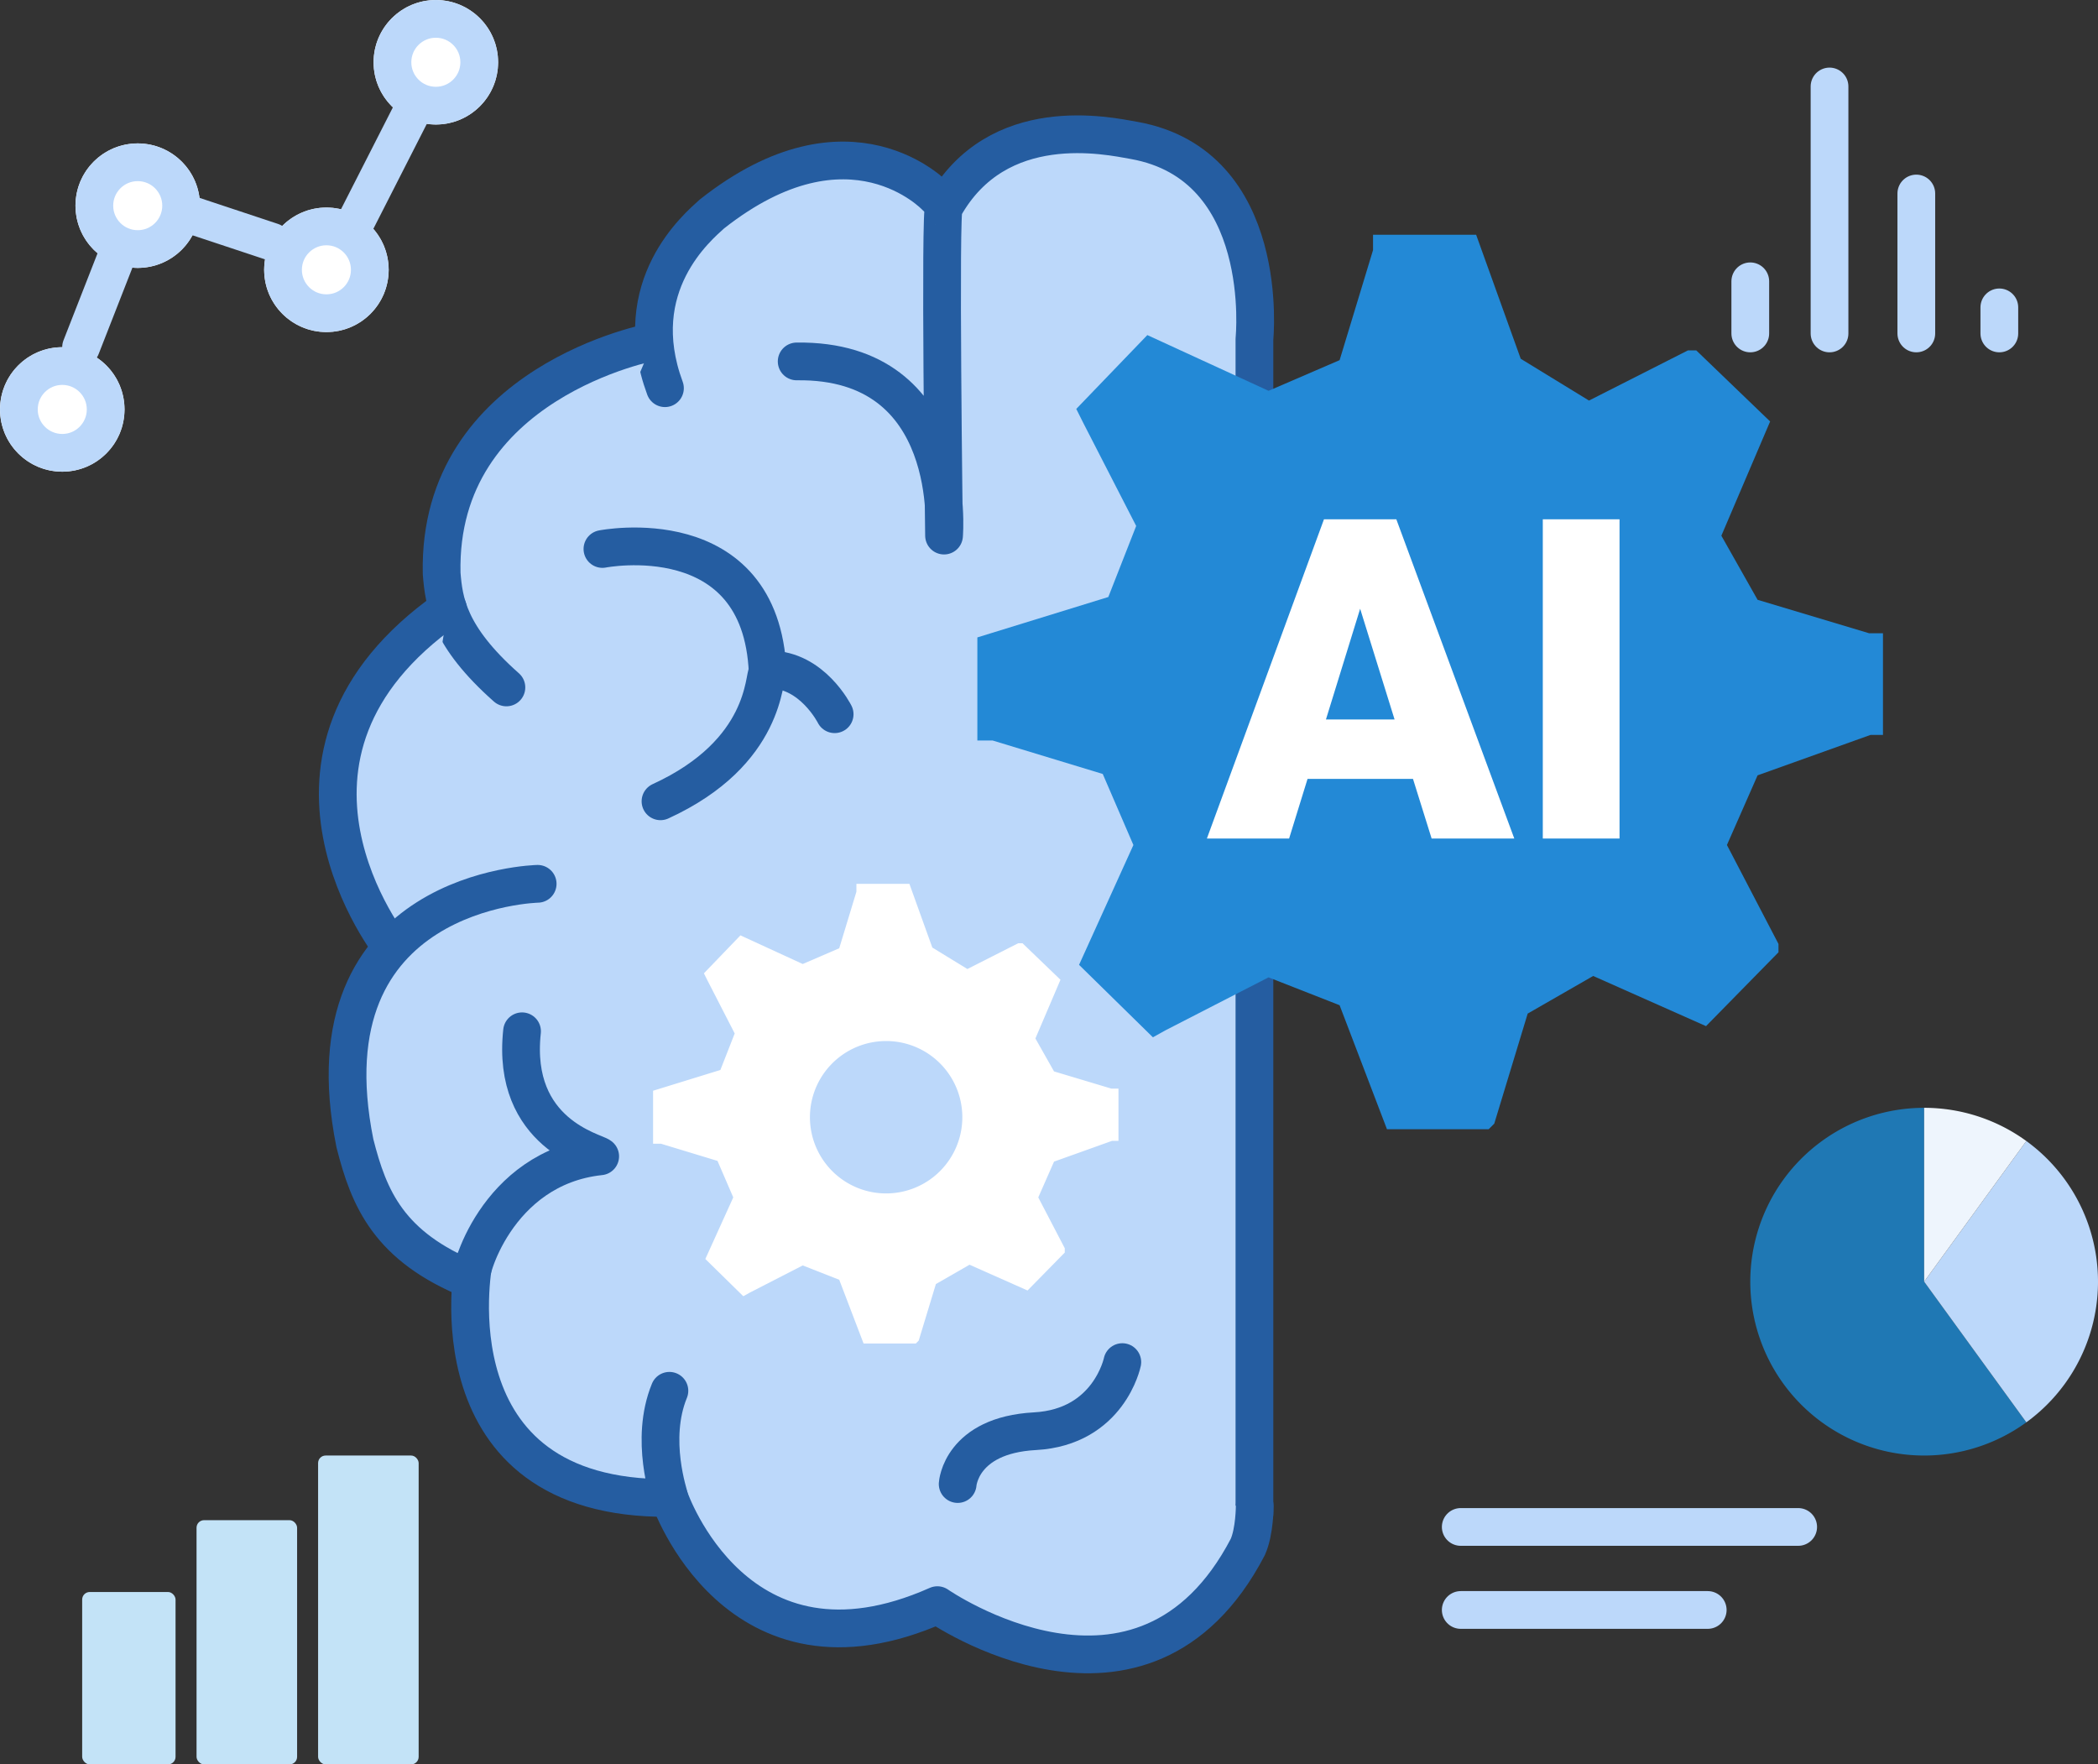
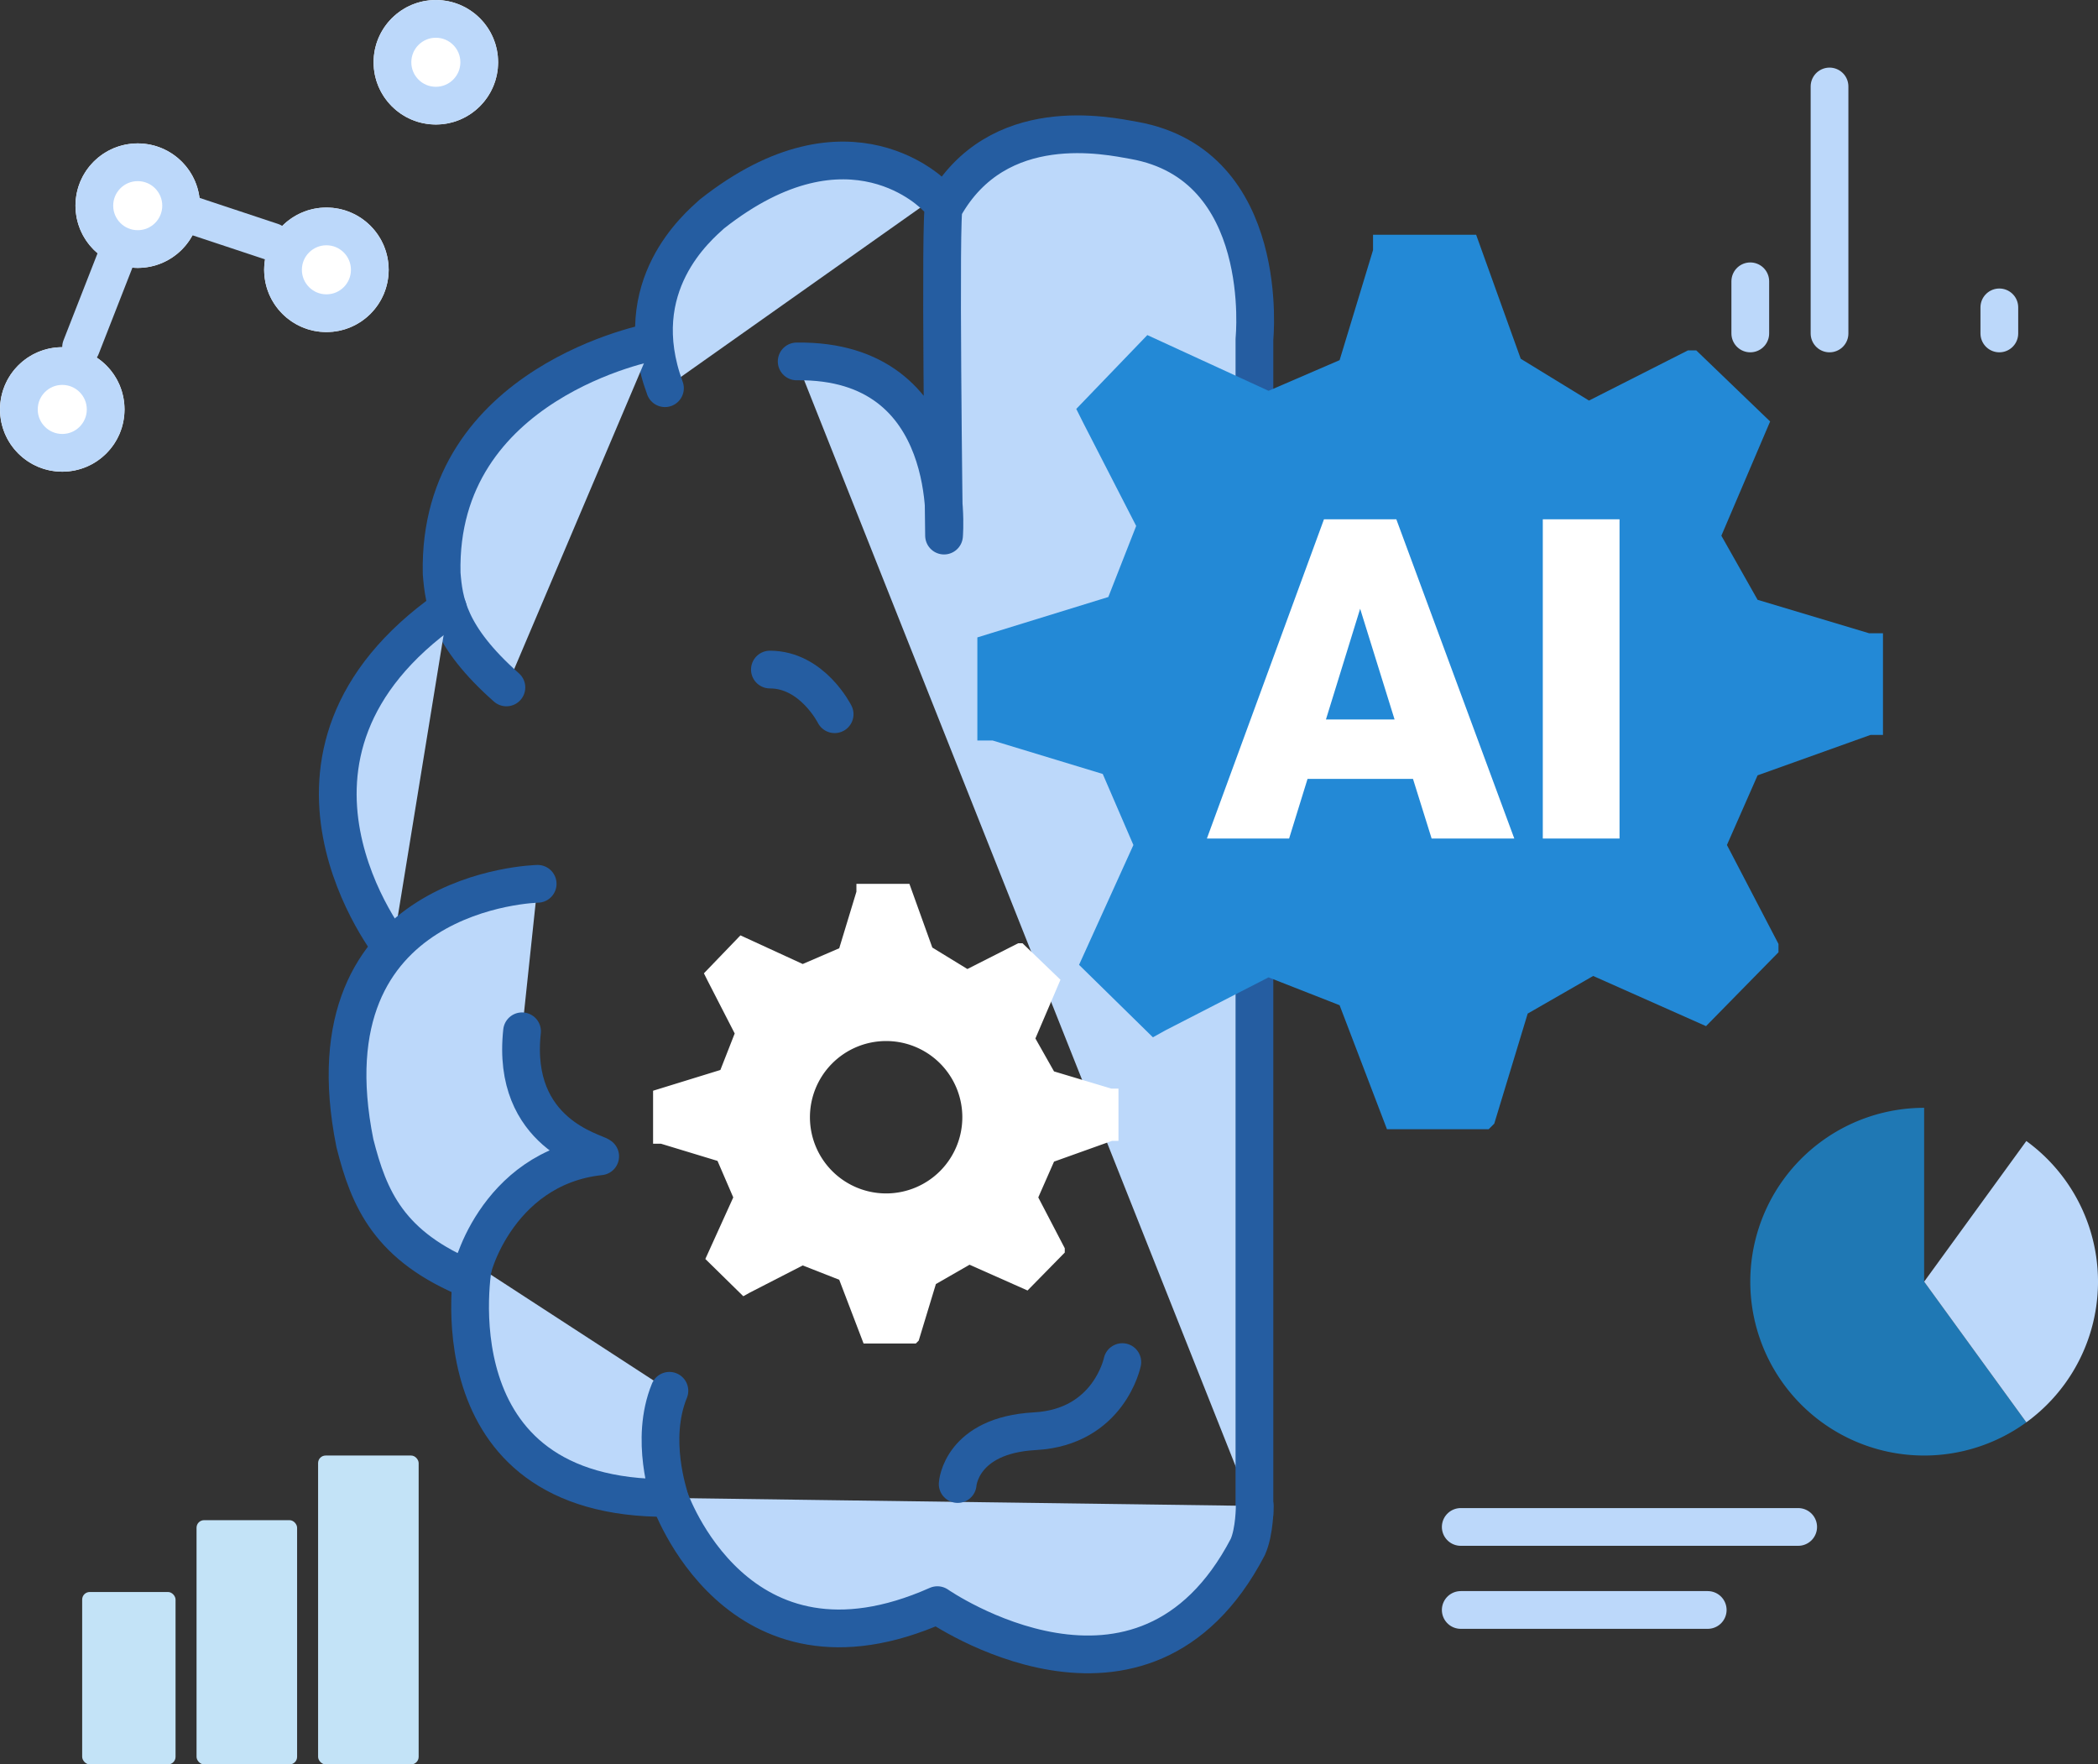
<svg xmlns="http://www.w3.org/2000/svg" width="555.973" height="467.569" viewBox="0 0 555.973 467.569">
  <rect x="0" y="0" width="555.973" height="467.569" fill="#333333" stroke="none" />
  <g id="advanced-analytics" transform="translate(-344 -802.592)">
-     <path id="Path_37166" data-name="Path 37166" d="M446.844,1004.82l3.55,123.077,77.515,86.982,149.113,4.142s4.137-360.936-32.549-367.445c-6.761-1.192-36.095-7.692-50.3,17.751-1.183-.591-23.938-6.154-23.938-6.154s-49.158,38.234-72.372,46.427" transform="translate(0 -11.787)" fill="#bcd8fa" />
    <path id="Path_37157" data-name="Path 37157" d="M676.425,1215.482V904.24s4.734-46.154-31.953-52.663c-6.761-1.192-36.095-7.692-50.3,17.751-1.183-.591,0,86.982,0,86.982s4.142-46.746-39.053-46.154" transform="translate(0 -11.787)" fill="#bcd8fa" stroke="#255da1" stroke-linecap="round" stroke-linejoin="round" stroke-width="10" />
    <path id="Path_37158" data-name="Path 37158" d="M592,866.5s-22.672-24.393-59.358,4.6c-3.606,3.309-22.485,18.935-12.426,46.154" transform="translate(0 -11.787)" fill="#bcd8fa" stroke="#255da1" stroke-linecap="round" stroke-linejoin="round" stroke-width="10" />
    <path id="Path_37159" data-name="Path 37159" d="M517.067,904.954s-57.21,10.528-56.027,61.416c.6,7.418,1.775,16.568,17.16,30.178" transform="translate(0 -11.787)" fill="#bcd8fa" stroke="#255da1" stroke-linecap="round" stroke-linejoin="round" stroke-width="10" />
    <path id="Path_37160" data-name="Path 37160" d="M448.023,1065.778s-40.936-51.1,14.685-90.149" transform="translate(0 -11.787)" fill="#bcd8fa" stroke="#255da1" stroke-linecap="round" stroke-width="10" />
-     <path id="Path_37161" data-name="Path 37161" d="M503.644,959.861s42.012-8.284,43.787,32.544c-1.183,1.183,0,21.3-28.4,34.319" transform="translate(0 -11.787)" fill="#bcd8fa" stroke="#255da1" stroke-linecap="round" stroke-linejoin="round" stroke-width="10" />
    <path id="Path_37162" data-name="Path 37162" d="M565.182,1003.648s-5.917-11.834-17.16-11.834" transform="translate(0 -11.787)" fill="#bcd8fa" stroke="#255da1" stroke-linecap="round" stroke-width="10" />
    <path id="Path_37163" data-name="Path 37163" d="M486.484,1048.592s-62.041,1.293-48.432,68.749c3.729,14.71,8.976,27.378,30.87,36.254-1.183-.592,6.319-29.829,34.13-32.788-1.183-1.184-23.668-5.917-20.71-33.136" transform="translate(0 -11.787)" fill="#bcd8fa" stroke="#255da1" stroke-linecap="round" stroke-linejoin="round" stroke-width="10" />
    <path id="Path_37164" data-name="Path 37164" d="M469.465,1149.179s-11.975,62.753,51.93,62.161c0-.592-5.325-15.385,0-28.4" transform="translate(0 -11.787)" fill="#bcd8fa" stroke="#255da1" stroke-linecap="round" stroke-linejoin="round" stroke-width="10" />
    <path id="Path_37165" data-name="Path 37165" d="M521.4,1211.344s17.751,52.066,71.006,28.4c0,0,54.438,37.87,82.248-15.384,1.854-4.086,1.854-10.905,1.854-10.905" transform="translate(0 -11.787)" fill="#bcd8fa" stroke="#255da1" stroke-linecap="round" stroke-linejoin="round" stroke-width="10" />
    <path id="Path_37156" data-name="Path 37156" d="M148.079,246.67,156.94,217.5l17.353-9.969L204.2,220.825l19.2-19.569v-2.215l-13.661-26.214,8.123-18.461,29.907-10.707h3.323V116.706H247.4l-29.537-8.861-9.6-16.984,12.923-30.276-19.569-18.83H199.4L173.186,55.047,155.094,43.97,143.279,11.11H115.957v4.061L107.1,44.339l-18.83,8.123L56.144,37.694,37.314,57.262l1.846,3.692,14.03,27.322-7.384,18.83L11.1,117.814v27.322h4.061L44.329,154l8.123,18.83-14.4,31.753,19.568,19.2,3.323-1.846L88.266,207.9l18.83,7.384,12.553,32.86H146.6Z" transform="translate(591.9 853.694)" fill="#2389d6" />
    <path id="Path_37178" data-name="Path 37178" d="M54.445-15.8H26.5L21.615,0H-.174L30.854-84.6H50.029L81.29,0H59.384ZM31.377-31.551H49.564L40.441-60.895ZM109.18,0H88.843V-84.6H109.18Z" transform="translate(664 1024.805)" fill="#fff" />
    <path id="Path_37167" data-name="Path 37167" d="M81.492,132.161l4.554-14.989,8.918-5.123,15.368,6.83,9.866-10.056v-1.138l-7.02-13.471,4.174-9.487,15.369-5.5h1.708V65.374h-1.9L117.351,60.82l-4.933-8.728,6.641-15.558L109,26.858h-1.138l-13.471,6.83L85.1,28,79.025,11.11H64.985V13.2L60.431,28.186,50.755,32.36,34.248,24.771,24.571,34.827l.949,1.9,7.21,14.04-3.795,9.676L11.1,65.943v14.04h2.087l14.989,4.554,4.174,9.676-7.4,16.317L35.007,120.4l1.708-.949,14.04-7.21,9.676,3.795,6.451,16.886H80.733ZM58.723,87.383A20.192,20.192,0,1,1,87.278,87.1a20.193,20.193,0,0,1-28.555.285Z" transform="translate(505.967 1025.695)" fill="#fff" />
    <path id="Path_37168" data-name="Path 37168" d="M597.784,1207.652s.808-12.927,20.469-14,23.162-18.314,23.162-18.314" transform="translate(0 -11.787)" fill="none" stroke="#255da1" stroke-linecap="round" stroke-linejoin="round" stroke-width="10" />
    <path id="Path_37169" data-name="Path 37169" d="M731.1,1207.234H820.52" fill="none" stroke="#bcd8fa" stroke-linecap="round" stroke-width="10" />
    <path id="Path_37170" data-name="Path 37170" d="M731.1,1207.234H796.55" transform="translate(0 22)" fill="none" stroke="#bcd8fa" stroke-linecap="round" stroke-width="10" />
    <g id="Group_25243" data-name="Group 25243" transform="translate(-461.165 -1450.063)">
      <rect id="Rectangle_7494" data-name="Rectangle 7494" width="26.649" height="81.852" rx="2" transform="translate(889.461 2638.372)" fill="#c3e3f7" />
      <rect id="Rectangle_7495" data-name="Rectangle 7495" width="26.649" height="64.72" rx="2" transform="translate(857.249 2655.503)" fill="#c3e3f7" />
      <rect id="Rectangle_7496" data-name="Rectangle 7496" width="24.746" height="45.685" rx="2" transform="translate(826.941 2674.539)" fill="#c3e3f7" />
      <path id="Path_37133" data-name="Path 37133" d="M814.634,2718.314H916.156" transform="translate(-0.046 1.174)" fill="none" />
    </g>
    <g id="Group_25244" data-name="Group 25244">
      <path id="Path_37171" data-name="Path 37171" d="M731.1,1207.234H796.55" transform="translate(2036.061 94.408) rotate(90)" fill="none" stroke="#bcd8fa" stroke-linecap="round" stroke-width="10" />
      <path id="Path_37172" data-name="Path 37172" d="M731.1,1207.234h13.815" transform="translate(2015.061 146.04) rotate(90)" fill="none" stroke="#bcd8fa" stroke-linecap="round" stroke-width="10" />
-       <path id="Path_37173" data-name="Path 37173" d="M731.1,1207.234h37.083" transform="translate(2059.061 122.772) rotate(90)" fill="none" stroke="#bcd8fa" stroke-linecap="round" stroke-width="10" />
      <path id="Path_37174" data-name="Path 37174" d="M731.1,1207.234h6.908" transform="translate(2081.061 152.947) rotate(90)" fill="none" stroke="#bcd8fa" stroke-linecap="round" stroke-width="10" />
    </g>
    <g id="Group_25245" data-name="Group 25245" transform="translate(-32 -11)">
      <g id="Ellipse_647" data-name="Ellipse 647" transform="translate(376 905.592)" fill="#fff" stroke="#bcd8fa" stroke-width="10">
        <circle cx="16.5" cy="16.5" r="16.5" stroke="none" />
        <circle cx="16.5" cy="16.5" r="11.5" fill="none" />
      </g>
      <g id="Ellipse_648" data-name="Ellipse 648" transform="translate(396 851.592)" fill="#fff" stroke="#bcd8fa" stroke-width="10">
        <circle cx="16.5" cy="16.5" r="16.5" stroke="none" />
        <circle cx="16.5" cy="16.5" r="11.5" fill="none" />
      </g>
      <g id="Ellipse_649" data-name="Ellipse 649" transform="translate(446 868.592)" fill="#fff" stroke="#bcd8fa" stroke-width="10">
        <circle cx="16.5" cy="16.5" r="16.5" stroke="none" />
        <circle cx="16.5" cy="16.5" r="11.5" fill="none" />
      </g>
      <g id="Ellipse_650" data-name="Ellipse 650" transform="translate(475 813.592)" fill="#fff" stroke="#bcd8fa" stroke-width="10">
        <circle cx="16.5" cy="16.5" r="16.5" stroke="none" />
        <circle cx="16.5" cy="16.5" r="11.5" fill="none" />
      </g>
      <path id="Path_37175" data-name="Path 37175" d="M396,899.989l9.1-23.266" transform="translate(1.485 5.603)" fill="none" stroke="#bcd8fa" stroke-linecap="round" stroke-width="10" />
-       <path id="Path_37177" data-name="Path 37177" d="M396,910.14l12.159-33.417" transform="translate(187.447 -77.87) rotate(7)" fill="none" stroke="#bcd8fa" stroke-linecap="round" stroke-width="10" />
      <path id="Path_37176" data-name="Path 37176" d="M396,899.989l9.1-23.266" transform="translate(1302.428 427.25) rotate(87)" fill="none" stroke="#bcd8fa" stroke-linecap="round" stroke-width="10" />
    </g>
    <g id="Ring_Chart0" data-name="Ring Chart0" transform="translate(899.973 1188.309) rotate(180)">
      <path id="Path_37143" data-name="Path 37143" d="M27.08,92.144A46.072,46.072,0,1,0,0,8.8L27.08,46.072Z" transform="translate(18.991 0)" fill="#1f78b4" />
      <path id="Path_37144" data-name="Path 37144" d="M18.992,0a46.072,46.072,0,0,0,0,74.546l27.08-37.273Z" transform="translate(0 8.799)" fill="#bcd8fa" />
-       <path id="Path_37145" data-name="Path 37145" d="M0,37.273a46.072,46.072,0,0,0,27.08,8.8V0Z" transform="translate(18.991 46.072)" fill="#eef5fd" />
    </g>
  </g>
</svg>